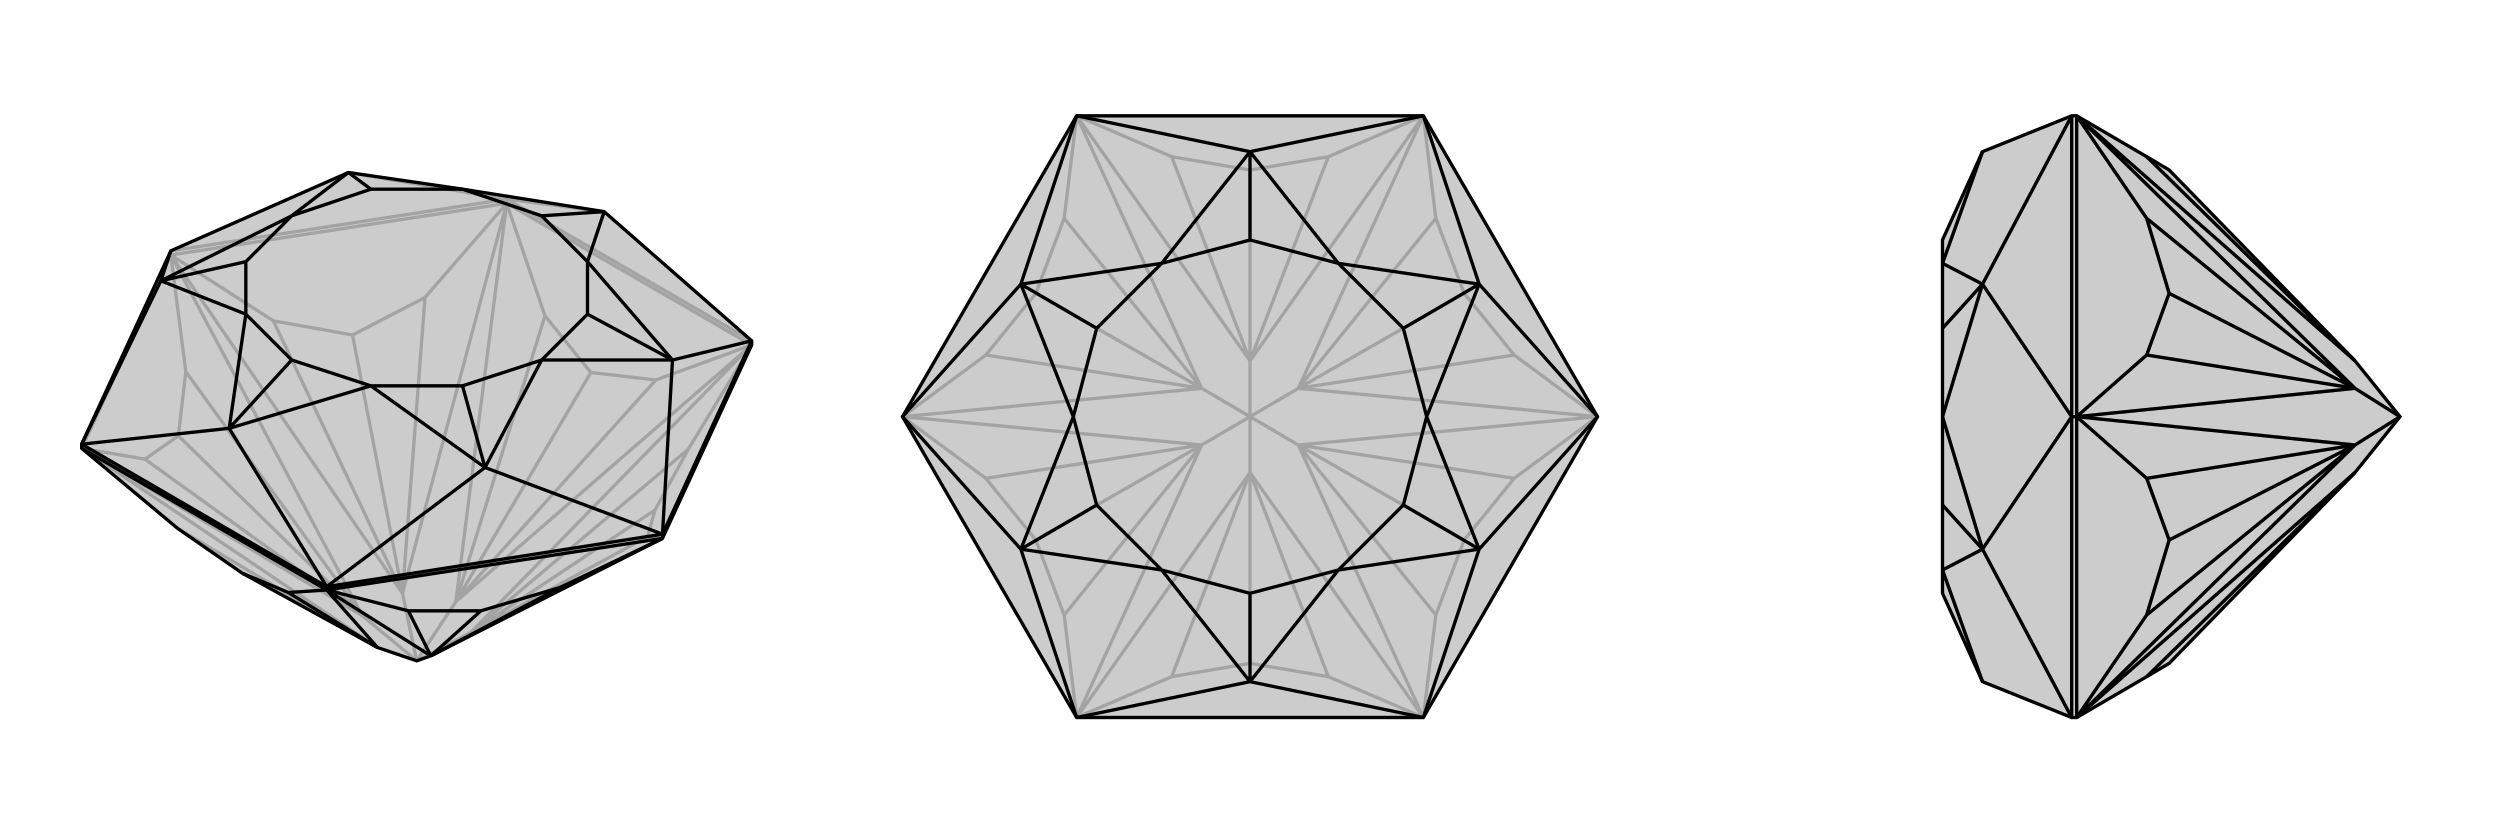
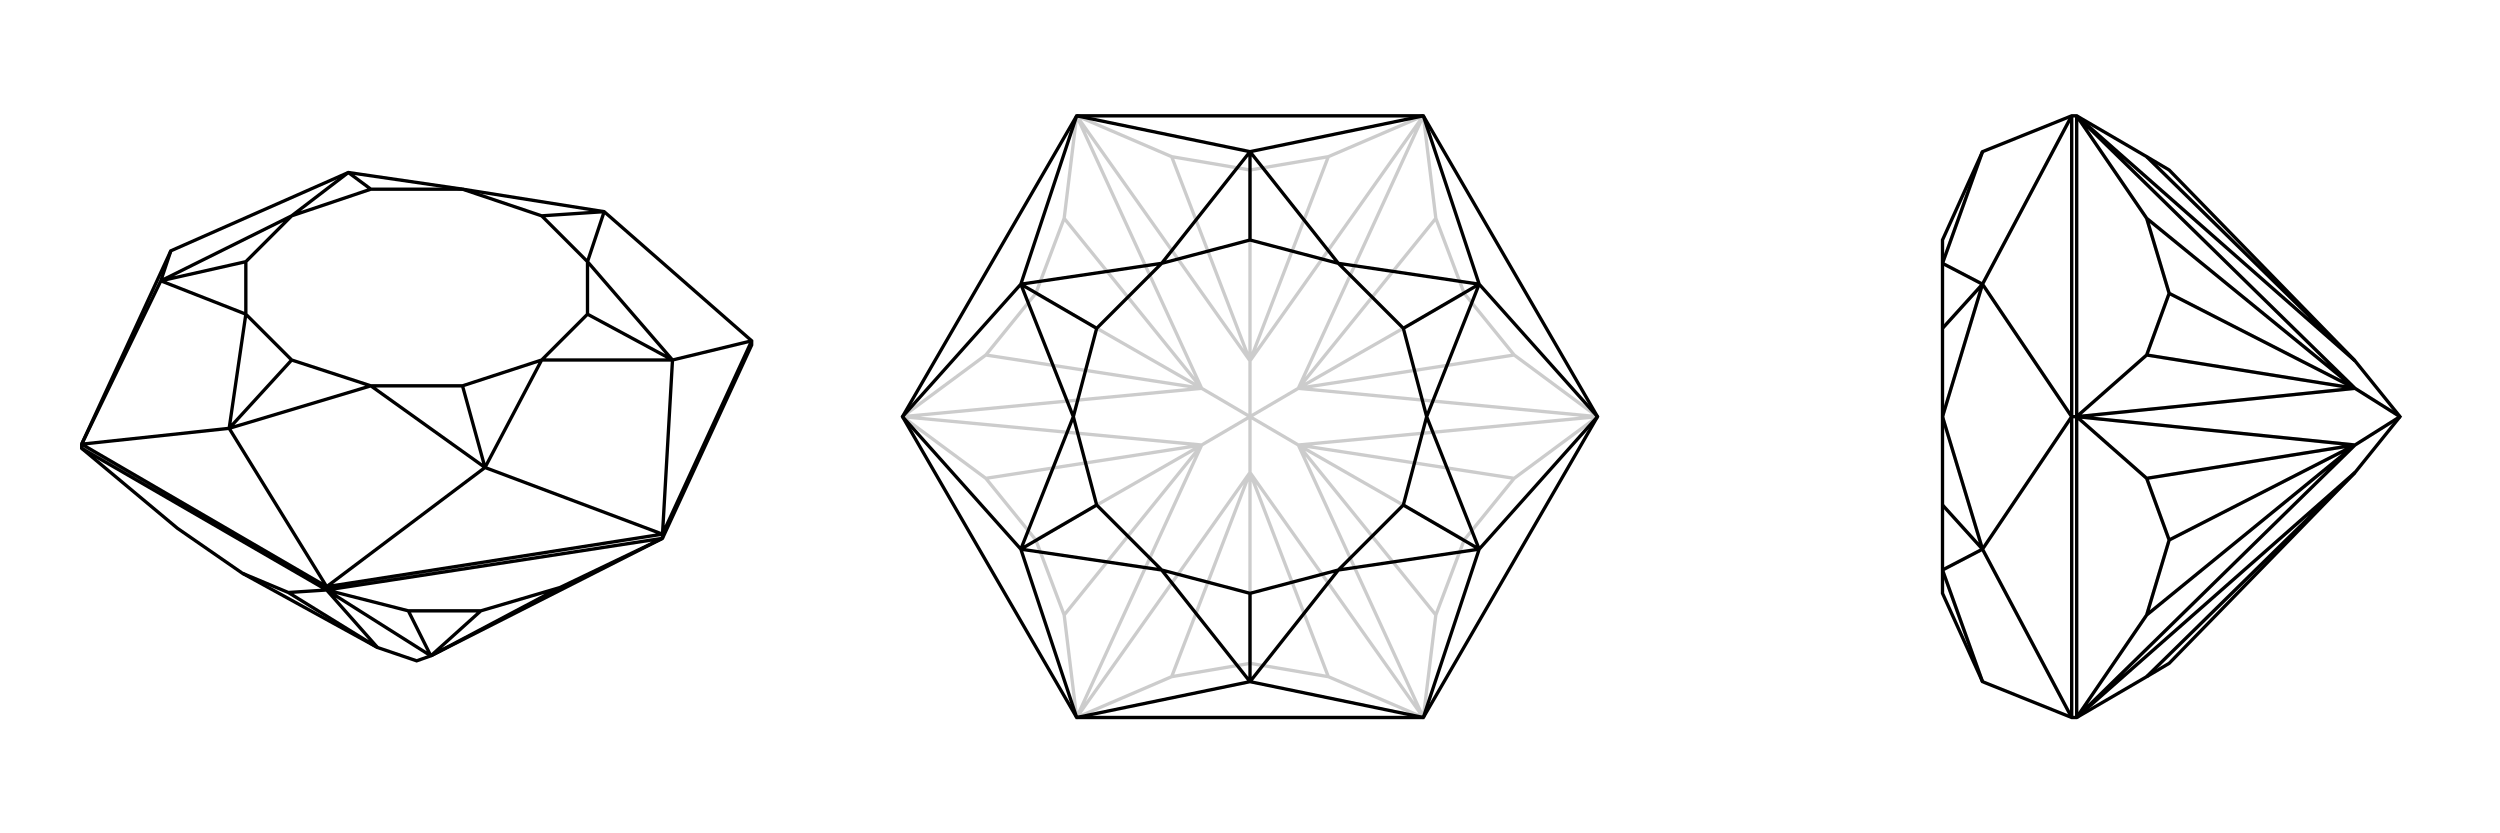
<svg xmlns="http://www.w3.org/2000/svg" viewBox="0 0 3000 1000">
  <g stroke="currentColor" stroke-width="4" fill="none" transform="translate(0 -17)">
-     <path fill="currentColor" stroke="none" fill-opacity=".2" d="M902,431L902,426L725,271L555,244L418,224L205,318L98,550L98,555L213,651L291,705L453,794L500,810L517,804L795,663z" />
-     <path stroke-opacity=".2" d="M608,261L608,256M205,323L205,318M902,431L608,261M608,261L205,323M98,555L205,323M500,810L565,776M500,810L547,739M500,810L483,729M500,810L435,756M795,663L777,661M795,663L565,776M902,431L826,556M902,431L565,776M902,431L787,473M902,431L547,739M608,261L654,396M608,261L547,739M608,261L510,374M608,261L483,729M205,323L328,402M205,323L483,729M205,323L223,463M205,323L435,756M98,555L174,568M98,555L435,756M98,555L453,794M777,661L786,629M565,776L777,661M826,556L786,629M565,776L826,556M565,776L786,629M787,473L709,464M547,739L787,473M654,396L709,464M547,739L654,396M547,739L709,464M510,374L423,419M510,374L483,729M328,402L423,419M483,729L328,402M483,729L423,419M223,463L214,540M435,756L223,463M174,568L214,540M435,756L174,568M435,756L214,540M453,794L213,651M902,426L608,256M205,318L608,256M608,256L725,271M608,256L418,224" />
    <path d="M902,431L902,426L725,271L555,244L418,224L205,318L98,550L98,555L213,651L291,705L453,794L500,810L517,804L795,663z" />
    <path d="M392,725L392,721M795,663L795,658M392,725L98,555M392,725L795,663M392,725L346,728M392,725L453,794M392,725L490,750M392,725L517,804M795,663L672,722M346,728L291,705M453,794L346,728M490,750L577,750M490,750L517,804M672,722L577,750M517,804L672,722M517,804L577,750M902,426L795,658M795,658L392,721M392,721L98,550M902,426L807,449M795,658L807,449M795,658L582,578M392,721L582,578M392,721L275,531M98,550L275,531M98,550L193,354M205,318L193,354M725,271L705,331M807,449L705,331M807,449L650,449M807,449L705,394M582,578L650,449M582,578L445,480M582,578L555,480M275,531L445,480M275,531L295,394M275,531L350,449M193,354L295,394M193,354L350,276M193,354L295,331M418,224L350,276M418,224L445,244M725,271L650,276M705,331L650,276M705,331L705,394M650,449L705,394M650,449L555,480M445,480L555,480M445,480L350,449M295,394L350,449M295,394L295,331M350,276L295,331M350,276L445,244M555,244L445,244M555,244L650,276" />
  </g>
  <g stroke="currentColor" stroke-width="4" fill="none" transform="translate(1000 0)">
-     <path fill="currentColor" stroke="none" fill-opacity=".2" d="M917,500L708,861L292,861L83,500L292,139L708,139z" />
    <path stroke-opacity=".2" d="M500,500L558,534M500,500L558,466M500,500L500,433M500,500L442,466M500,500L500,567M500,500L442,534M708,861L594,812M708,861L500,567M708,861L723,738M708,861L558,534M917,500L817,574M917,500L558,534M917,500L817,426M917,500L558,466M708,139L723,262M708,139L558,466M708,139L594,188M708,139L500,433M292,139L406,188M292,139L500,433M292,139L277,262M292,139L442,466M83,500L183,426M83,500L442,466M83,500L183,574M83,500L442,534M292,861L277,738M292,861L442,534M292,861L406,812M292,861L500,567M594,812L500,796M500,567L594,812M723,738L757,648M723,738L558,534M817,574L757,648M558,534L817,574M558,534L757,648M817,426L757,352M558,466L817,426M723,262L757,352M558,466L723,262M558,466L757,352M594,188L500,204M500,433L594,188M406,188L500,204M500,433L406,188M500,433L500,204M277,262L243,352M277,262L442,466M183,426L243,352M442,466L183,426M442,466L243,352M183,574L243,648M442,534L183,574M277,738L243,648M442,534L277,738M442,534L243,648M406,812L500,796M500,567L406,812M500,567L500,796" />
    <path d="M917,500L708,861L292,861L83,500L292,139L708,139z" />
    <path d="M708,139L500,182M708,139L775,341M917,500L775,341M917,500L775,659M708,861L775,659M708,861L500,818M292,861L500,818M292,861L225,659M83,500L225,659M83,500L225,341M292,139L500,182M292,139L225,341M500,182L606,316M775,341L606,316M775,341L712,500M775,341L684,394M775,659L712,500M775,659L606,684M775,659L684,606M500,818L606,684M500,818L394,684M500,818L500,712M225,659L394,684M225,659L288,500M225,659L316,606M225,341L288,500M225,341L394,316M225,341L316,394M500,182L394,316M500,182L500,288M606,316L500,288M606,316L684,394M712,500L684,394M712,500L684,606M606,684L684,606M606,684L500,712M394,684L500,712M394,684L316,606M288,500L316,606M288,500L316,394M394,316L316,394M394,316L500,288" />
  </g>
  <g stroke="currentColor" stroke-width="4" fill="none" transform="translate(2000 0)">
-     <path fill="currentColor" stroke="none" fill-opacity=".2" d="M576,812L603,796L826,567L880,500L826,433L603,204L576,188L492,139L486,139L379,182L331,288L331,316L331,394L331,500L331,606L331,684L331,712L379,818L486,861L492,861z" />
    <path stroke-opacity=".2" d="M492,500L486,500M492,139L492,500M492,861L492,500M880,500L826,466M880,500L826,534M492,139L826,433M492,139L576,262M492,139L826,466M492,500L576,426M492,500L826,466M492,500L576,574M492,500L826,534M492,861L576,738M492,861L826,534M492,861L826,567M826,433L576,188M576,262L603,352M576,262L826,466M576,426L603,352M826,466L576,426M826,466L603,352M576,574L603,648M826,534L576,574M576,738L603,648M826,534L576,738M826,534L603,648M826,567L576,812M486,861L486,500M486,500L486,139M486,861L379,659M486,500L379,659M486,500L379,341M486,139L379,341M379,818L331,684M379,659L331,684M379,659L331,500M379,659L331,606M379,341L331,500M379,341L331,316M379,341L331,394M379,182L331,316" />
    <path d="M576,812L603,796L826,567L880,500L826,433L603,204L576,188L492,139L486,139L379,182L331,288L331,316L331,394L331,500L331,606L331,684L331,712L379,818L486,861L492,861z" />
    <path d="M492,500L486,500M492,861L492,500M492,500L492,139M880,500L826,534M880,500L826,466M492,861L826,567M492,861L576,738M492,861L826,534M492,500L576,574M492,500L826,534M492,500L576,426M492,500L826,466M492,139L576,262M492,139L826,466M492,139L826,433M826,567L576,812M576,738L603,648M576,738L826,534M576,574L603,648M826,534L576,574M826,534L603,648M576,426L603,352M826,466L576,426M576,262L603,352M826,466L576,262M826,466L603,352M826,433L576,188M486,139L486,500M486,500L486,861M486,139L379,341M486,500L379,341M486,500L379,659M486,861L379,659M379,182L331,316M379,341L331,316M379,341L331,500M379,341L331,394M379,659L331,500M379,659L331,684M379,659L331,606M379,818L331,684" />
  </g>
</svg>